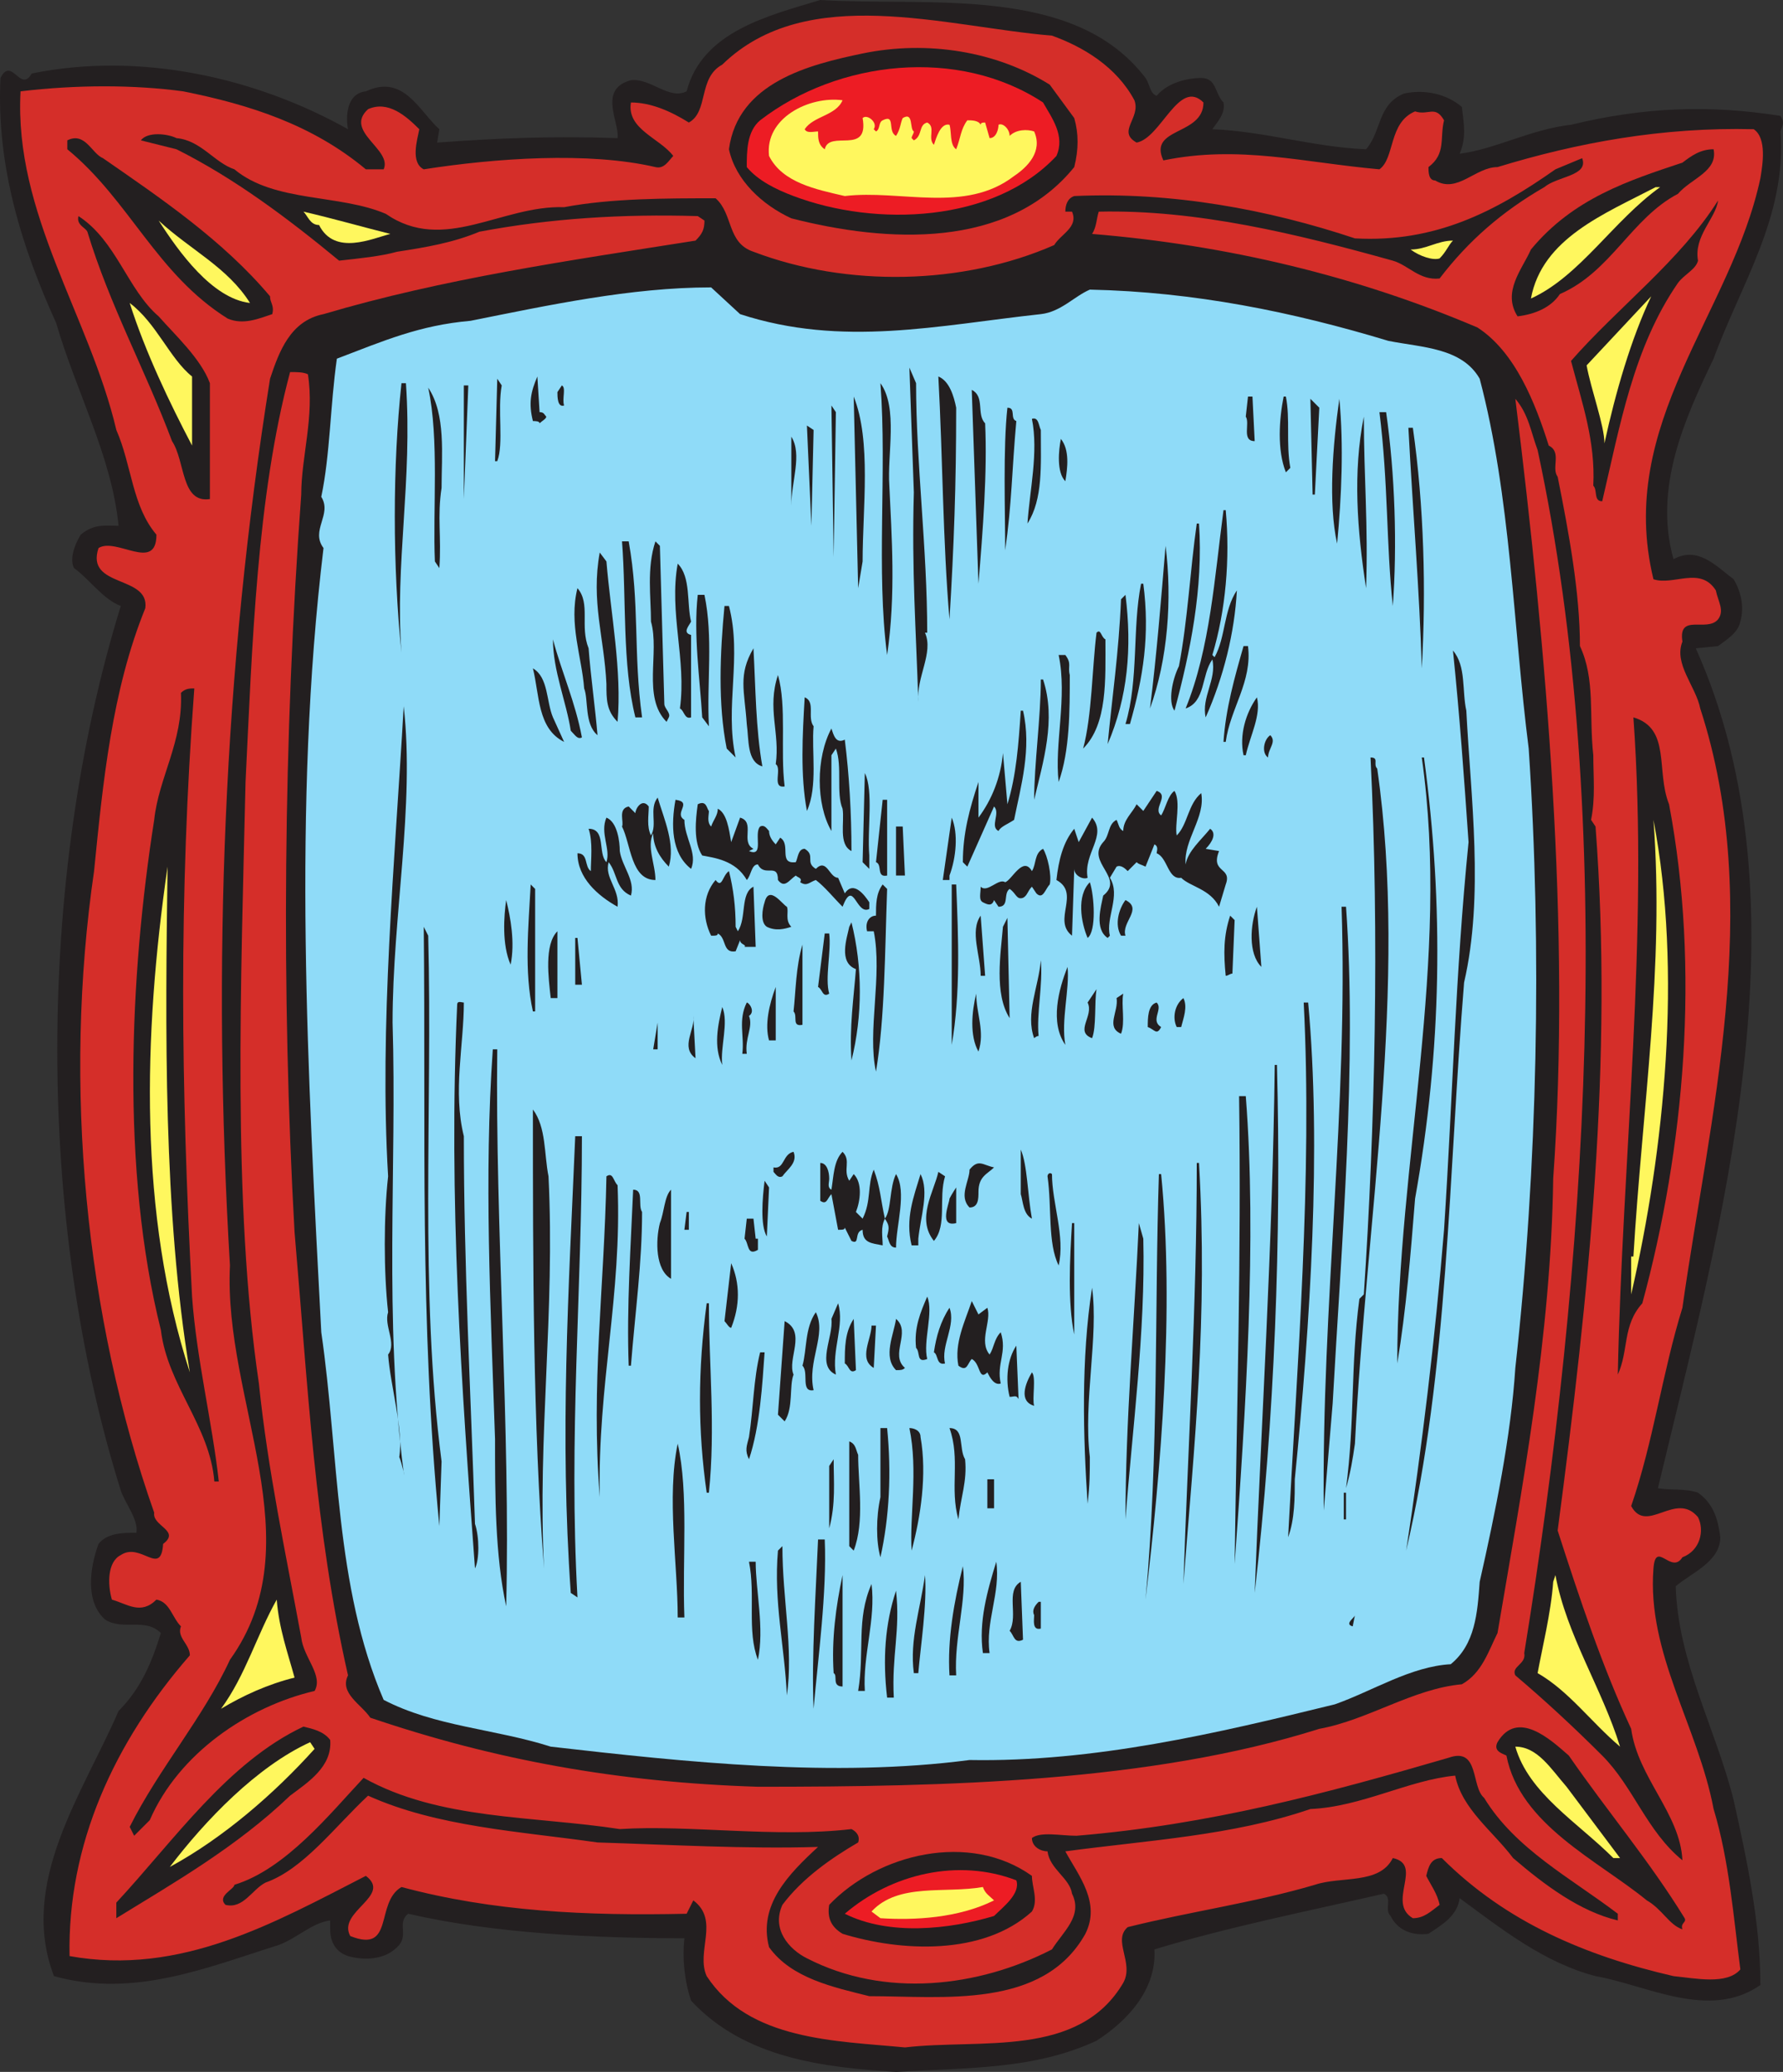
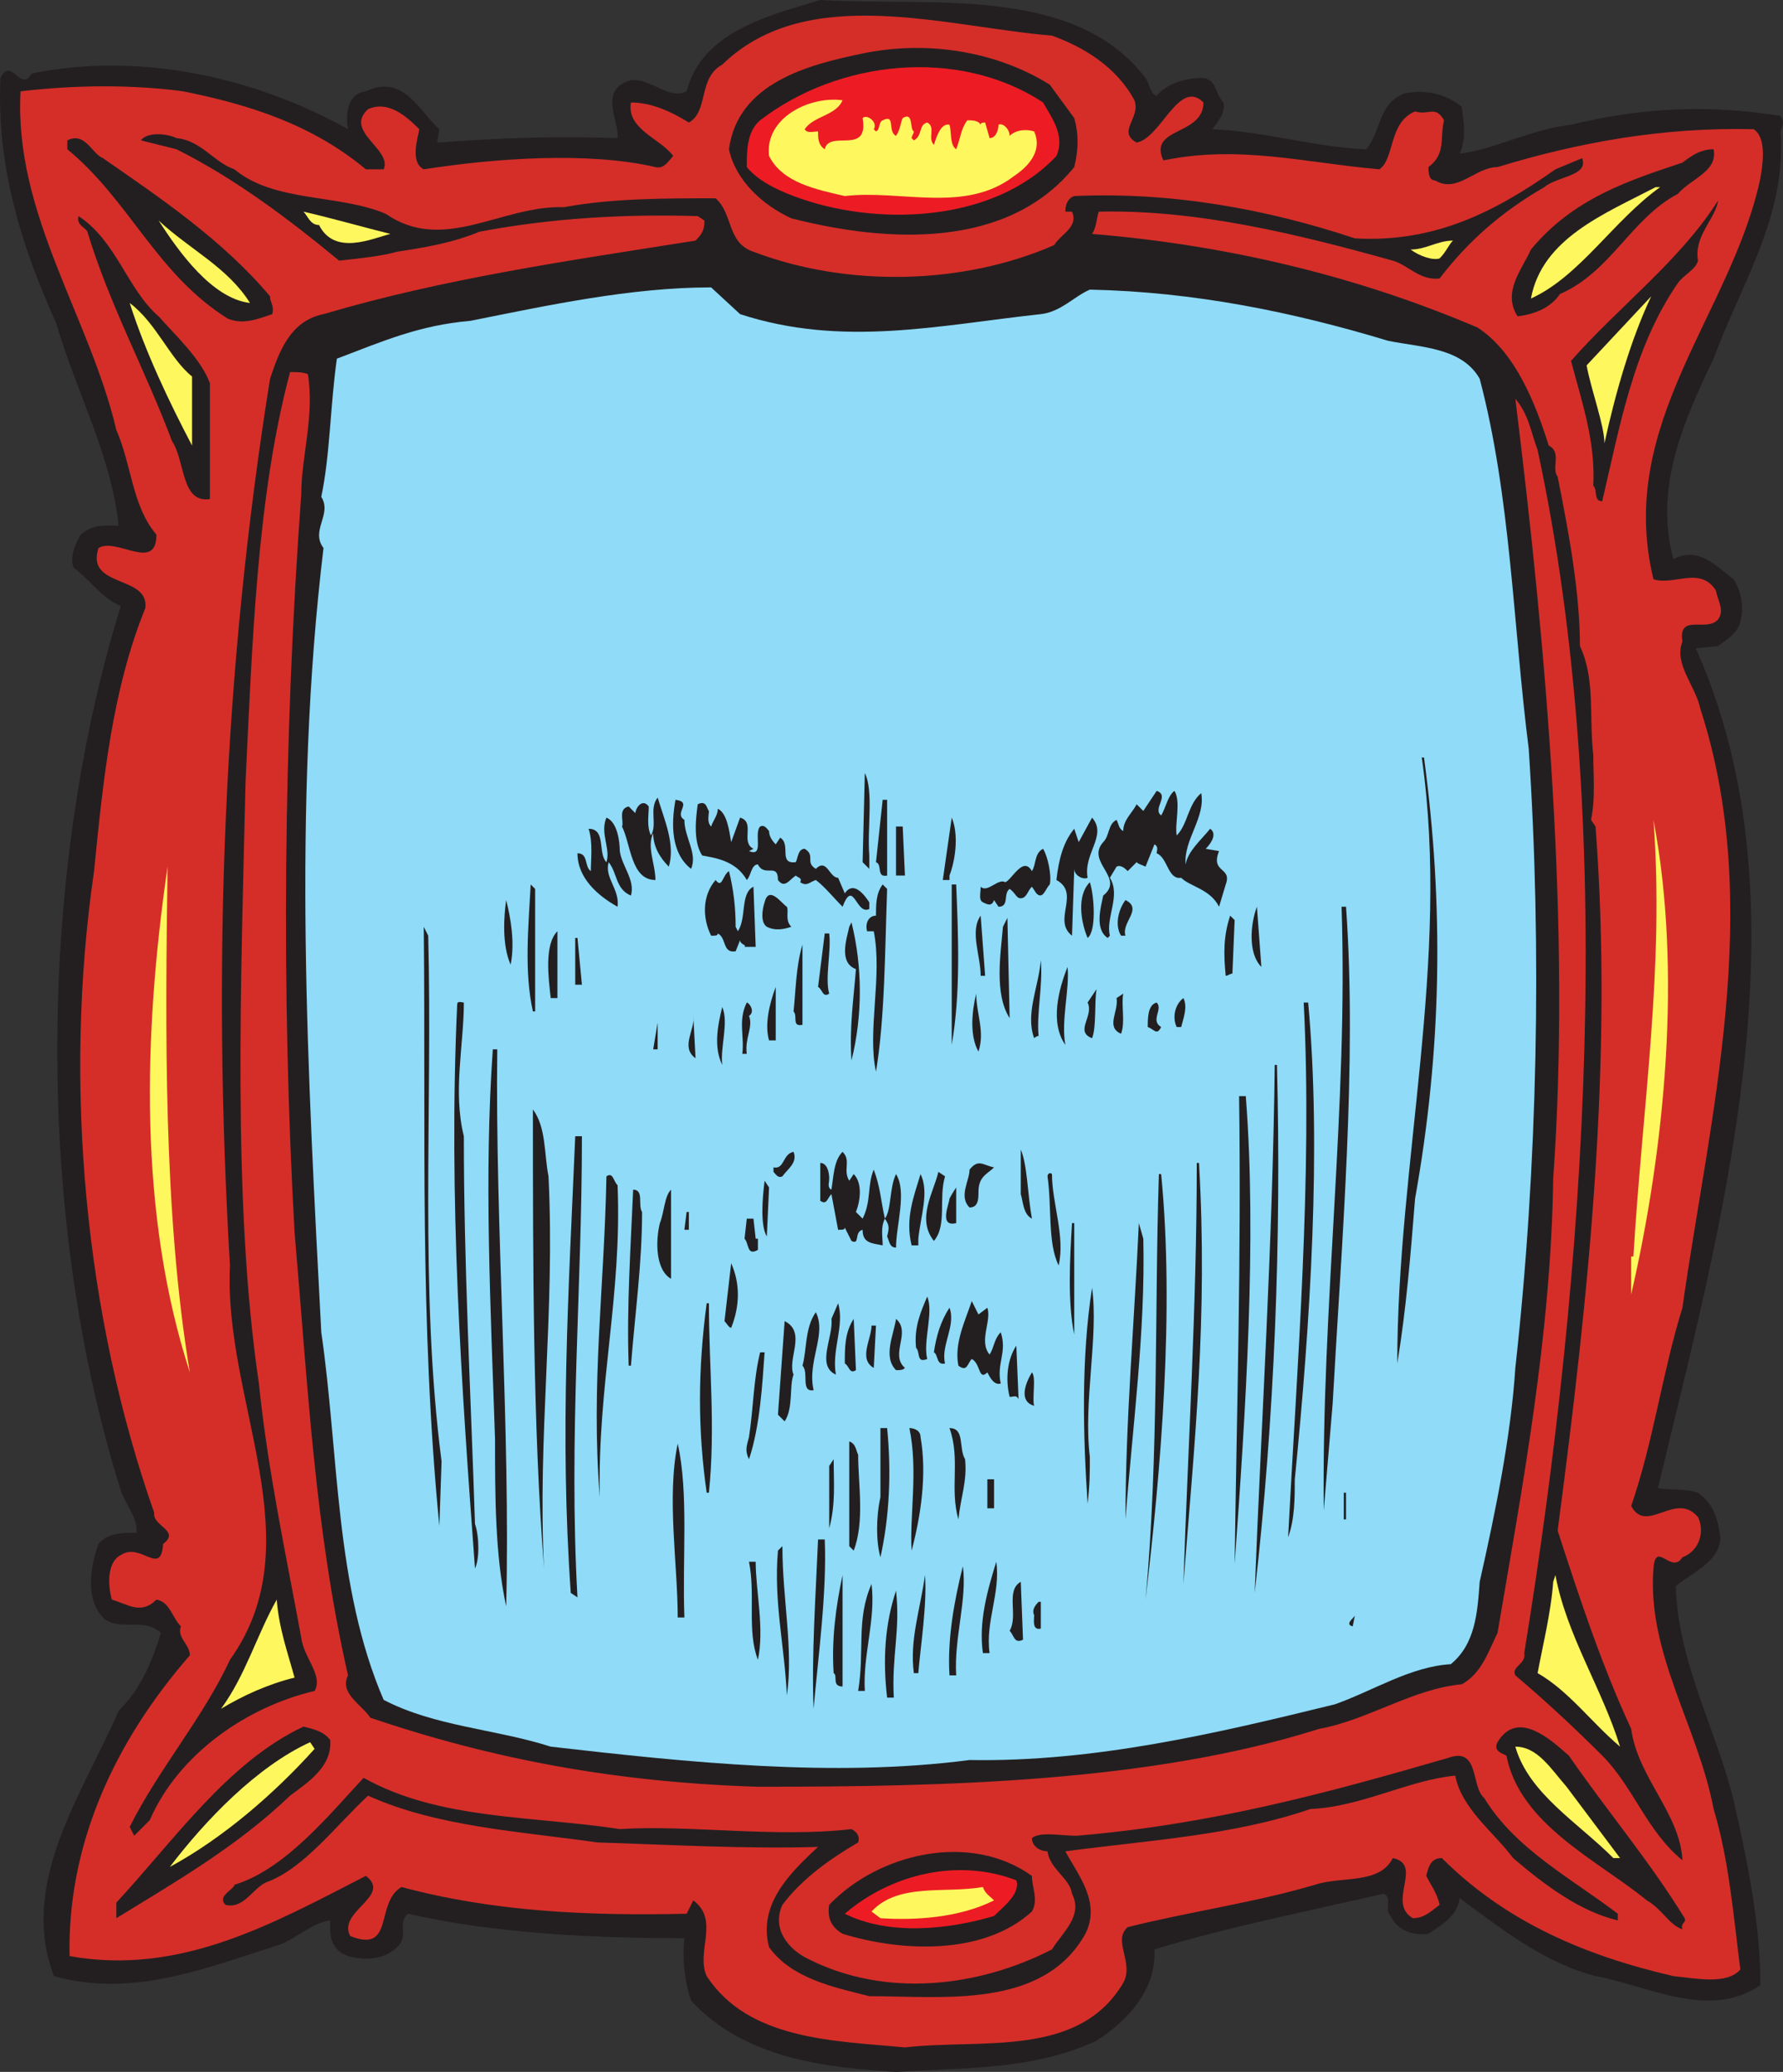
<svg xmlns="http://www.w3.org/2000/svg" width="600.28" height="697.5">
  <rect width="100%" height="100%" fill="#333333" stroke="none" />
  <path fill="#231f20" fill-rule="evenodd" d="M385.664 26.25c1.5 2.25 1.5 5.25 3.75 6 3.75-4.5 10.5-6 15-6 5.25 0 4.5 5.25 7.5 8.25.75 3.75-2.25 6.75-3.75 9 18 .75 33.75 6 51.75 6.75 5.25-6 3.75-15 12.75-18.75 6.75-1.5 14.25 0 19.5 4.5.75 6 1.5 10.5-.75 15.75 12-1.5 24-8.25 37.5-9.75 24.75-6 46.5-6.75 70.5-3 1.5 2.25.75 3 0 5.25 2.25 28.5-13.5 51.75-22.5 76.5-9.75 20.25-20.25 43.5-13.5 67.5 8.25-4.5 14.25 2.25 20.25 6.75 2.25 3.75 3.75 9 2.25 14.25-.75 3.75-4.5 6-7.5 8.25l-7.5.75c39 87 8.25 195-12.75 282.75 4.5.75 9 0 13.5 1.5 5.25 3.75 6.75 9 7.5 15 0 8.25-9.75 12-15 16.5.75 25.5 13.5 48 19.5 72 4.5 20.25 9 41.25 9 62.25-17.25 12-38.25 0-55.5-3-17.25-4.5-31.5-15.75-45.75-26.25-.75 6-6 9-10.5 12-6 .75-10.5-1.5-12.75-6-2.25-2.25.75-6-2.25-7.5-26.25 6-52.5 11.25-77.25 18.75.75 13.5-9 24-19.5 30.75-21 9.75-42.75 9-67.5 10.5-24-1.5-51-4.5-69-24-2.25-6.75-3-14.25-2.25-21-29.25 0-63.75-1.5-93-8.25-3.75 3 0 6.75-3 10.5-4.5 5.25-12 5.25-17.25 3.75-4.5-1.5-6-5.25-6-9v-3c-6 .75-11.25 6-17.25 8.25-24 7.5-48.75 18-75.75 10.5-12-31.5 9.75-61.5 21.75-89.25 7.5-7.5 11.25-16.5 14.25-26.25-5.25-5.25-12.75-.75-18.75-4.5-6.75-6-5.25-17.25-2.25-25.5 3-3.75 8.25-3.75 12.75-3.75.75-4.5-3.75-9.75-5.25-14.25-28.5-90.75-28.5-205.5 0-297.75-6-2.25-10.5-9-15.75-12.75-1.5-3 0-7.5 2.25-11.25 4.5-3.75 8.25-3 12.75-3-2.25-23.25-14.25-45-21-68.25C7.664 84-1.336 56.25.164 26.25c3.75-7.5 6.75 5.25 10.5-1.5 36.75-7.5 75.75 1.5 106.5 18.75-.75-3.75-.75-12 6-12.75 12.75-6 18 6.75 24.75 12.75l-.75 4.5c20.25-1.5 39-2.25 60.75-1.5.75-5.25-6.75-16.5 4.5-19.5 6.75-.75 12.75 6.75 18.75 3.75 5.25-20.25 27.75-25.5 45-30.75 36.75 2.25 85.5-5.25 109.5 26.25" />
  <path fill="#d52e29" fill-rule="evenodd" d="M381.914 33.75c2.25 6-6 10.5.75 14.25 8.25-1.5 14.25-21.75 22.5-13.5 0 11.25-18.75 8.25-13.5 19.5 25.5-5.25 47.25.75 72.75 3 5.25-3.75 3-15.75 12-19.5 4.5 1.5 6.75-2.25 9.75 3-1.5 6 .75 11.25-5.25 15.75 0 1.5 0 4.5 2.25 4.5 7.5 4.5 13.5-4.5 21-4.5 27-8.25 55.5-13.5 86.25-12.75 4.5 3 3 12 2.25 16.5-9.75 45.75-48.75 82.5-36 135 6.75 2.25 15.75-4.5 21 3.75.75 3.75 3 6.75.75 9.75-3.75 4.5-13.5-2.25-12 7.5-3 7.5 4.5 15 6 22.5 21.75 66.75 3 138-6 201.75-6.75 21.75-9.75 45-17.25 66.75 5.25 9.75 15-5.25 22.5 3.75 2.25 4.5.75 11.25-5.25 13.5-3.75 6-9-6-9.75 3.75-2.25 28.5 15 53.25 20.25 81 5.25 17.25 6.75 36.75 9 54-4.5 5.25-15 3-22.5 2.25-29.25-6.75-56.25-18-78-39.75-3.75 0-4.5 3-5.25 6 1.5 3 3.75 6 4.5 9.75-3 2.25-5.25 4.5-9 4.5-9-5.25 3.75-18-6.75-20.25-4.5 9-17.25 6-26.25 9-20.25 6-42 9-63 14.25-5.25 4.5 2.25 12-1.5 18.75-15 25.5-48 18.75-73.5 21.75-23.25-2.25-52.5-2.25-66.75-24-3.75-8.25 4.5-18.75-4.5-25.5l-2.25 4.5c-33.75.75-65.25-.75-96-9-9 5.25-2.25 22.5-17.25 16.5-4.5-8.25 14.25-13.5 5.25-20.25-30.75 15.75-62.25 33.75-99.75 27-.75-37.5 15-72 40.5-101.25 0-3.75-4.5-6-3-9.75-3-3-3.75-8.25-8.25-9-5.25 5.25-9.75 1.5-15 0-1.5-5.25-1.5-12.75 3-15 6.75-4.5 13.5 7.5 14.25-3.75 6-4.5-3.75-6-3-10.5-23.25-66-30.75-144-20.25-216 3-30 6-60.75 17.25-88.5 1.5-11.25-20.25-6.75-15.75-20.25 6-3.75 19.5 8.25 19.5-4.5-8.25-9.75-8.25-23.25-13.5-35.25-9-38.25-34.5-72.75-32.25-114 18.75-2.25 38.25-2.25 54.75 0 22.5 4.5 43.5 11.25 61.5 26.25h6c3-6.75-13.5-12.75-5.25-20.25 6.75-3 12.75 2.25 17.25 6.75-.75 3.75-3 11.25 1.5 13.5 24-3.75 55.5-6 78-.75 3 .75 4.5-2.25 6-3.75-4.5-6-15.75-9-14.25-18 6.75 0 13.5 3 19.5 6.75 6.75-3.75 3-15 11.25-19.5 28.5-27.75 75-12.75 111-9.75 10.5 3.75 21.75 10.5 27.75 21.75" />
  <path fill="#231f20" fill-rule="evenodd" d="M361.664 39.75c1.5 5.25 1.5 10.5 0 16.5-22.5 27.75-63 25.5-95.25 17.25-9.75-4.5-18.75-12.75-21-23.25 3-22.5 27-28.5 45-32.25 21.75-4.5 45-.75 63 10.5l8.25 11.25" />
  <path fill="#ed1c24" fill-rule="evenodd" d="M351.164 34.5c3 5.25 7.5 11.25 4.5 18-21 22.5-60.75 24-88.5 13.5-6-2.25-12-5.25-15.75-9.75 0-5.25 0-12 4.5-15.75 26.25-20.25 66.75-24.75 95.25-6" />
  <path fill="#fff75e" fill-rule="evenodd" d="M283.664 33.75c-2.25 5.25-9.75 5.25-12.75 9.75.75 1.5 3 .75 4.5.75 0 2.25 0 4.5 2.25 6 1.5-6.75 15 2.25 12.75-10.5 1.5-1.5 5.25 1.5 3.75 3.75l.75.75c1.5-.75.75-3 2.25-3.75 4.5-2.25 1.5 3.75 4.5 5.25 1.5-2.25 1.5-4.5 2.25-6 3.75-2.25 2.25 3.75 3.75 4.5 0 .75-.75 1.5-.75 2.25l.75.75c3-1.5 1.5-5.25 4.5-6 3 1.5 0 5.25 2.25 7.5.75-2.25 2.25-7.5 5.25-6.75.75 2.25 0 6.75 2.25 8.25 1.5-3.75 1.5-6.75 3.75-9.75 1.5 0 3.75 0 4.5 1.5 0-.75.75-.75 1.5-.75l1.5 5.25c2.25 0 3-3 3-4.5 1.5-.75 3.75 1.5 3.75 3.75 2.25-2.25 6-2.25 8.25-1.5 3 6.75-2.25 12-6.75 15-16.5 12.75-38.25 4.5-57 6.75-9.75-2.25-21-4.5-25.5-13.5-1.5-12.75 13.5-20.25 24.75-18.75" />
  <path fill="#231f20" fill-rule="evenodd" d="M78.914 57c13.5 11.25 35.25 8.25 51 15 19.5 13.5 39-3 60-2.25 15.75-3 34.5-3 51-3 6 5.25 3.75 15 12.75 18 31.5 12 70.5 11.25 101.25-2.25 2.25-3.75 8.25-6 6-11.25h-2.25c0-2.25.75-4.5 3-5.25 33-1.5 65.25 4.5 94.5 14.25 27 1.5 47.25-9 67.5-23.25l9-3.75c2.25 6-8.25 6-12.75 9.75-14.25 8.25-25.5 18-35.25 30.75-6.75.75-10.5-4.5-15.75-6-32.25-9-66-17.25-99-16.5-.75 2.25-.75 5.25-2.25 7.5 45.75 3.75 89.25 14.25 129.75 31.5 12.75 8.25 19.5 25.5 24 39.75 4.5 2.25.75 7.5 3 10.5 3.75 18.75 7.5 39 7.5 57 5.25 11.25 3 23.25 4.5 36.75 0 7.5.75 14.25-.75 21.75l1.5 2.25c6 78.75-2.25 157.5-12.75 237 7.5 23.25 15 45.75 24.75 66.75 2.25 16.5 16.5 28.5 17.25 44.25-12-9.75-16.5-24.75-27-35.25-9.75-9.75-19.5-18.75-29.25-27-1.5-3 3.75-3.75 3-7.5 21-129 31.5-279.75 4.5-405-2.25-6-3-12-7.5-17.25 10.5 84.75 18.75 178.5 12.75 262.5-.75 53.25-10.5 104.25-18.75 153-3 6-5.25 13.5-12 17.25-16.5 1.5-31.5 12-48 15-57 18-126 19.5-189 19.5-47.25-1.5-88.5-9-130.5-23.25-3-4.5-10.5-8.25-7.5-14.25-11.25-49.5-13.5-97.5-18-149.25-4.5-80.25-3.75-166.5 2.25-248.25 0-12.75 4.5-26.25 2.25-40.5-1.5-.75-3.75-.75-6-.75-11.25 42-12.75 92.25-15 138-1.5 66-4.5 141.75 4.5 202.5 3 29.25 9 57 14.25 85.5.75 6.75 7.5 12.75 4.5 18-22.5 5.25-45.75 21-55.5 43.5l-5.25 5.25-1.5-3c9.75-19.5 24.75-36.75 33.75-56.25 28.5-39.75-2.25-87 0-132.75-6-101.25-2.25-200.25 13.5-298.5 3-9 6.75-19.5 18-21.75 40.5-12 82.5-18 125.25-24.75 2.25-2.25 3-3.75 3-6.75l-2.25-1.5c-25.5-.75-49.5.75-73.5 5.25-9 3.75-18 5.25-27.75 6.75-5.25 1.5-12.75 2.25-19.5 3-17.25-14.25-35.25-27.75-54.75-37.5l-12-3c2.25-3 9-2.25 12-.75 8.25.75 12.75 8.25 19.5 10.5" />
  <path fill="#231f20" fill-rule="evenodd" d="M34.664 53.25c19.5 13.5 40.5 27.75 56.25 46.5 0 2.25 1.5 3 .75 6-4.5 1.5-9.75 3.75-15 1.5-24-15-33-39.75-54-57v-3c6-3 8.25 4.5 12 6m542.25-3c1.5 7.5-7.5 9.75-12 15-15.75 8.25-22.5 26.25-39.75 33.75-3 4.5-8.25 6.75-14.25 7.5-5.25-8.25 1.5-15.75 4.5-22.5 14.25-17.25 33-23.25 51-29.25 3-2.25 6-4.5 10.5-4.5" />
  <path fill="#fff75e" fill-rule="evenodd" d="M558.914 63c-15.75 11.25-27 30-43.5 37.5 3.75-20.25 24.75-28.5 42-37.5h1.5" />
  <path fill="#231f20" fill-rule="evenodd" d="M571.664 87.75c-.75 3-4.5 4.5-6.75 7.5-15 21.75-19.5 48-25.5 73.5-3 0-1.5-3.75-3-5.25.75-15-3.75-27.75-7.5-42 15.75-18 36.75-33.75 49.5-54-.75 6-8.25 12-6.75 20.25" />
  <path fill="#fff75e" fill-rule="evenodd" d="M131.414 78.75c-6 1.5-18.75 7.5-24-3-3 0-3.75-3-5.25-4.5 9.75 2.25 20.25 5.25 29.25 7.5" />
  <path fill="#231f20" fill-rule="evenodd" d="M53.414 106.5c5.25 6 14.25 14.25 17.25 22.5v39c-9.75 1.5-8.25-12.75-12.75-19.5-9-24-21-45.75-28.5-70.5-.75-1.5-3.75-2.25-3-5.25 12.75 8.25 16.5 24.75 27 33.75" />
  <path fill="#fff75e" fill-rule="evenodd" d="M84.164 102c-12.75-1.5-24-17.25-30.75-27.75C63.914 84 76.664 90 84.164 102m405-21c-1.5 1.5-2.25 3.75-4.5 6-2.25.75-6.75-.75-9.75-3 5.25 0 9-3 14.25-3" />
  <path fill="#8fdbf8" fill-rule="evenodd" d="M249.164 105.75c34.5 11.25 66.75 3.75 101.25 0 6.75-.75 11.25-6 16.5-8.25 35.25.75 68.25 7.5 100.5 17.25 11.25 2.25 24.75 2.25 30.75 12.75 10.5 39.75 11.25 83.25 16.5 124.5 4.5 67.5 3 141-4.5 208.5-1.5 23.25-6.75 48.75-12 72-.75 10.5-1.5 21-9.75 27.75-13.5.75-26.25 9-39 13.5-39.75 9.75-81 19.5-123 18.75-45.75 6-95.25.75-141-4.5-18.75-6-39-6.75-56.25-15.75-16.5-38.25-15-82.5-21-123.75-4.5-86.25-9.75-177 .75-264-4.5-6 3-11.25-.75-17.25 3-14.25 3-30.75 5.25-46.5 15.75-6 27.75-11.25 45-12.75 26.25-5.25 54-11.25 81-11.25l9.75 9" />
  <path fill="#fff75e" fill-rule="evenodd" d="M540.164 149.25c0-6-4.5-18-6-26.25l21.75-23.25c-6.75 14.25-12 32.25-15.75 49.5m-475.5-22.5V150c-7.5-14.25-15.75-31.5-21-48 9 6.75 13.5 18.75 21 24.75" />
-   <path fill="#231f20" fill-rule="evenodd" d="M308.414 129c0 27 3.75 55.5 3.75 84h-.75c3 6.75-3 15-2.25 23.25-.75-24-2.25-44.25-1.5-70.5l-1.5-42 2.25 5.25m-126.75 9.75c1.5 0 1.5.75 2.25 1.5 0 .75-1.5 1.5-2.25 2.25 0-.75-1.5-.75-2.25-.75-1.5-6-.75-9.75 1.5-15l.75 12m140.25-1.5c0 26.25-.75 46.5-2.25 71.25-2.25-26.25-2.25-54-3.75-81.75 3.75 1.5 5.25 6.75 6 10.5m-153-7.5c-1.5 8.25.75 19.5-1.5 25.5h-.75l.75-27.75 1.5 2.25m-32.25-.75c2.25 33-3.75 60.75-1.5 90.75-3-29.25-3-63 0-90.75h1.5m162.75 34.5c.75 16.5 2.25 36.75-.75 57-3.75-28.5 0-61.5-2.25-91.5 6 8.25 2.25 24 3 34.5m-143.25 4.5v-38.25h1.5zm33.75-31.5c-2.25.75-2.25-3-2.25-4.5l1.5-2.25c1.5.75 0 4.5.75 6.75m-41.25 27.75c-1.5 9.75 0 16.5-.75 27l-1.5-2.25c-.75-17.25 1.5-41.25-2.25-58.5 6 9 4.5 22.5 4.5 33.75m183-21.75c.75 16.5-.75 36-2.25 54l-2.25-65.25c4.5 2.25 1.5 8.25 4.5 11.25m90.75 6c-4.5 0-1.5-6-3-8.25l.75-6.75h1.5l.75 15m10.5-15c1.5 7.5 0 15.75 1.5 24l-1.5 1.5c-3-7.5-2.25-18-.75-25.5h.75m-142.5 55.5-1.5 9-1.5-64.5c6 15 3 37.5 3 55.5m152.25-22.5h-.75l-.75-32.25 3 3-1.5 29.25m7.5 16.5c-3-13.5-1.5-33 .75-48.75 1.5 15.75.75 33-.75 48.75m-169.5 4.5-.75-51 1.5 2.25zm61.5-45.75c-1.5 16.5-1.5 27.75-3.75 43.5 0-12.75-.75-34.5.75-48 3 0 .75 3.75 3 4.5m124.5-3c3 21 3.75 45 2.25 65.25-2.25-21-1.5-41.25-4.5-65.25h2.25m-7.5 1.5c0 20.25 1.5 36.75.75 57.75-3-19.5-4.5-39-.75-57.75m-108.75 4.5c0 12 .75 23.25-4.5 31.5.75-11.25 3.75-24 1.5-35.25 2.25-.75 2.25 2.25 3 3.75M273.164 177l-1.5-33.75 2.25 1.5zm202.5-33c3.75 26.25 4.5 54.75 3 81-.75-26.25-3-52.5-4.5-81h1.5m-209.25 26.25V147c3.75 6 0 15 0 23.25m92.25-8.25c-3-3-2.25-10.5-1.5-14.25 3 3.75 2.25 9.75 1.5 14.25m54 9.75c1.5 16.5 0 33.75-4.5 48.75l.75.75c3.75-6.75 3-15.75 7.5-22.5-.75 14.25-4.5 29.25-10.5 42.75-1.5-6.75 3.75-12.75 2.25-19.5-3.75 5.25-2.25 14.25-9 16.5 8.25-20.25 9.75-44.25 12.75-66.75h.75m-9 4.5c1.5 21.75-3 43.5-8.25 63-2.25-3-.75-10.5 1.5-15 3-15.75 3.75-32.25 6-48h.75m-192 6c3.75 21 1.5 37.5 4.5 59.25h-2.25c-4.5-18-3-39.75-4.5-59.25h2.25m12 54.75c0 1.5 2.25 3 1.5 4.5l-.75 1.5c-8.25-8.25-2.25-23.25-5.25-33.75 0-8.25-1.5-18 1.5-27l1.5 1.5 1.5 53.25m163.5 1.5c2.25-18 3.75-36.75 5.25-54.75 2.25 18 .75 38.25-5.25 54.75m-183-49.5c1.5 18 5.25 36.75 3.75 54-3.75-3.75-3.75-7.5-3.75-12.75-.75-15.75-5.25-27.75-2.25-44.25l2.25 3m28.5 20.25c-.75 1.5-3 3.75 0 4.5v27.75c-2.25.75-2.25-2.25-3.75-3 2.25-16.5-3.75-32.25-.75-48.75 4.5 4.5 3 13.5 4.5 19.5m152.25-12.75c2.25 17.25 0 31.5-4.5 47.25h-1.5c4.5-15 2.25-32.25 5.25-47.25h.75m-186.75 21.75c.75 9.75 2.25 20.25 3 29.25-4.5-3.75-3-12-4.5-15.75-.75-10.5-5.25-21.75-2.25-33.75 4.5 5.25.75 12.75 3.75 20.25m39-18c3 14.25.75 29.25 1.5 44.25l-2.25-3c-.75-12.75-3-27.75-1.5-41.25h2.25m135.75 50.25c1.5-15.75 3.75-30.75 4.5-48.75l1.5-1.5c2.25 18 .75 34.5-6 50.25m-127.5-46.5c4.5 17.25-1.5 33.75 2.25 51l-3-3c-3-15-2.25-32.25-.75-48h1.5m126.75 11.25c0 13.5.75 28.5-7.5 36.75 3-11.25 3-27 4.5-39 1.5-1.5 1.5 1.5 3 2.25m-176.25 33c-1.5.75-2.25-.75-3.75-2.25-1.5-9.75-6-20.25-6-30.75 3 11.25 7.5 21 9.75 33m224.25-30.75c1.5 12-6 21-7.5 32.25h-.75c.75-11.25 3.75-21.75 6.75-32.25h1.5m-166.5.75c.75 13.5.75 27 3 39.75-5.25-1.5-4.5-9-5.25-14.25-.75-11.25-3-16.5 2.25-25.5m240 21c1.5 29.25 6 62.25-.75 91.5-5.25 64.5-5.25 130.5-19.5 191.25 5.25-34.5 9.75-71.25 12.75-108 3-45.75 3.75-85.5 8.25-130.5-1.5-21.75-3-42.75-5.25-64.5 4.5 5.25 3 13.5 4.5 20.25m-135-18.75c2.25 3 .75 3.75 1.5 6.75 0 12 0 25.5-3.75 36-1.5-12.75 3-28.5 0-42.75h2.25m-172.5 21 3.75 8.25c-9-4.5-8.25-15.75-10.5-24.75 5.25 3 4.5 11.25 6.75 16.5m78 23.25c-4.5.75-.75-6-3-7.5 1.5-10.5-3-18.75.75-30 3 10.5.75 25.5 2.25 37.5m87-36c4.5 13.5 0 27.75-3 40.5 0-12 2.25-27.75 2.25-40.5h.75m-285.75 3c-5.25 70.5-4.5 133.5-.75 204.75 1.5 21 6.75 42 9 62.25h-1.5c-1.5-18.75-15.75-32.25-18-51-13.5-54-10.5-119.25-2.25-171.75 1.5-14.25 9.75-26.25 9-42.75 1.5-1.5 3-1.5 4.5-1.5m354 22.5h-.75c-1.5-6.75.75-14.25 4.5-19.5 1.5 6-2.25 12.75-3.75 19.5m-145.5-9.75c-.75 8.25 1.5 20.25-2.25 28.5-2.25-12-1.5-25.5-.75-38.25 3.75 1.5.75 6.75 3 9.75m-141.75 99.75c1.5 48.75-3 99.75 3.75 151.5.75 3-.75-3.75-1.5-5.25 1.5-9-3-24-3.75-34.5 3-3.75-1.5-9.75 0-14.25-1.5-13.5-1.5-32.25 0-45.75-3-50.25 2.25-105.75 5.25-158.25 3.75 33.75-3.75 70.5-3.75 106.5m212.25-105c3 12.75-.75 25.5-3 36.75-2.25 1.5-4.5 2.25-5.25 3.75-3-1.5.75-6-1.5-8.25l-9 20.25-1.5-1.5c0-9.75 2.25-18 5.25-27v12c4.5-6 7.5-13.5 8.25-21.75l1.5 17.25c3-9.75 3.75-20.25 4.5-31.5h.75m217.5 31.5c10.5 55.5 5.25 115.5-9 168-6.75 7.5-4.5 15.75-8.25 24 1.5-73.5 10.5-147.75 5.25-221.25 12.75 3.75 7.5 18 12 29.25M284.414 249c1.5 12 2.25 24.75 2.25 37.5-4.5-2.25-2.25-9.75-3-14.25-2.25-5.25 0-14.25-2.25-20.25l-1.5 2.25v25.5c-5.25-9-5.25-24.75 0-34.5.75 2.25 1.5 5.25 4.5 3.75m142.5 6c-2.25-1.5-1.5-6 .75-7.5 2.25 2.25-.75 4.5-.75 7.5m36.75 3.75c10.5 72.75-3.75 151.5-7.5 227.25-.75 5.25-1.5 9.75-3 15 3-22.5 1.5-41.25 4.5-63.75l1.5-1.5c3.75-56.25 5.25-120.75 2.25-180.75 3 0 .75 2.25 2.25 3.75" />
  <path fill="#231f20" fill-rule="evenodd" d="M479.414 255c6.75 50.25 6 98.25-3 148.5-1.5 18.75-3 37.5-6 55.5 0-67.5 18-135.75 8.25-204h.75m-186.75 33v4.5l-2.25-2.25.75-30c3 6 .75 18.75 1.5 27.75m98.25-13.5c1.5-2.25 2.25-6.75 4.5-8.25 2.25 3.75 0 11.25.75 15 3.75-3.75 3.75-10.5 8.25-14.25 1.5 8.25-6 15.75-5.25 24 .75-4.5 5.25-8.25 8.25-12 2.25 1.5.75 4.5-1.5 6.75l4.5.75c-3 7.5 4.5 5.25 2.25 11.25l-2.25 7.5c-3-6-9.75-6.75-12.75-9.75-4.5.75-4.5-6.75-8.25-8.25 0-.75.75-2.25-.75-3l-3 7.5c-1.5-.75-2.25-.75-3-1.5l-3 3c-.75-.75-2.25-2.25-3.75-1.5l-2.25 3.75c3.75 6-1.5 13.5 0 19.5l-.75.75c-4.5-3-2.25-10.5-1.5-14.25 7.5-6-6-11.25 0-18 2.25-2.25 1.5-6 4.5-7.5.75 1.5.75 3 2.25 3.75 0-3.75 3-6 4.5-9l2.25 2.25 4.5-6.75c4.5 1.5-1.5 6 1.5 8.25m-165.75 17.25c-3-3-5.25-6.75-5.25-11.25-2.25 4.5.75 10.5.75 15.75-8.25 0-8.25-12-11.25-18 .75-1.5-1.5-6 2.25-6.75l2.25 2.25c0-1.5 2.25-5.25 4.5-2.25 0 3-.75 6.75.75 9.75 2.25-3.75-.75-9 2.25-12.75 2.25 7.5 6 15.75 3.75 23.25m5.25-15.75c0 6 4.5 11.25 2.25 16.5-6.75-5.25-6.75-15-5.25-23.25 6 .75-.75 4.5 3 6.75m68.25 18.75c-3.75.75-1.5-3.75-3.75-4.5l2.25-21h1.5v25.5m-60-21.75c0 1.5-.75 3.75.75 5.25.75-2.25 2.25-3.75 2.25-6 3 1.5 3.75 6.75 4.5 11.25l3-8.25c5.25 1.5 0 8.25 4.5 10.5l-1.5.75c5.25 2.25 1.5-6 3.75-8.25 1.5-.75 2.25.75 3 1.5 0 1.5.75 3 2.25 4.5l1.5-2.25c3.75 2.25-.75 9 5.25 8.25.75-1.5.75-4.5 3-4.5 3.75 2.25 0 4.5 3.75 6.75 3.75-3.75 4.5 3 7.5 3l2.25 5.25c3-4.5 6.75.75 8.25 3V306c-4.5 2.25-5.25-10.5-9-.75-3-3-6-6.75-9-9-2.25.75-3 2.25-5.25.75.75-1.5-.75-1.5-1.5-2.25-2.25 1.5-3.75 4.5-6 1.5 0-6-4.5-.75-6.75-5.25-2.25 0-2.25 3.75-3.75 5.25-3.75-6.75-11.25-7.5-15-8.25-3-4.5-2.25-12-1.5-17.25 3-1.5 3 1.5 3.75 2.25m-30 13.5c.75 5.25 5.25 9.75 3.75 15-5.25-2.25-4.5-7.5-7.5-11.25-1.5 5.25 3.75 9 3 15-6.75-3.75-13.5-9.75-13.5-18 3.75 0 2.25 4.5 4.5 6 0-3.75.75-9.75-.75-14.25 6 0 3 8.25 6 11.25 1.5-4.5-2.25-9.75 0-15 3.75 1.5 4.5 8.25 4.5 11.25m111 8.25v1.5h-2.25l3-21c2.25 5.25 1.5 13.5-.75 19.5m46.5.75c-1.5.75-4.5-.75-4.5-3l-.75 22.5c-6.75-5.25 3-14.25-5.25-18.75.75-6.75 2.25-12.75 6-17.25l1.5 4.5 4.5-8.25c5.25 6-3 12-1.5 20.25" />
  <path fill="#fff75e" fill-rule="evenodd" d="M549.164 435.75V423h.75c3-50.25 10.5-97.5 6.75-147 9.75 51 3.75 111-7.5 159.75" />
  <path fill="#231f20" fill-rule="evenodd" d="M304.664 294.75h-3v-16.5h2.25l.75 16.5m48.75 3c-1.5 1.5-2.25 5.25-4.5 3l-1.5-2.25c-1.5 1.5-1.5 3-3 3.75-2.25.75-2.25-1.5-4.5-3-2.25 1.5 0 6-3.75 6l-1.5-2.25c-.75 2.25-2.25 1.5-3.75.75s-.75-3-.75-5.25c2.25 2.25 6-3 8.25-1.5 2.25-.75 6-9 9-3.75 1.5-2.25.75-6 3.75-7.5 1.5 2.25 3 9 2.25 12" />
  <path fill="#fff75e" fill-rule="evenodd" d="M63.914 462c-17.25-53.25-15.75-113.25-7.5-170.25-.75 54-1.5 116.25 7.5 170.25" />
  <path fill="#231f20" fill-rule="evenodd" d="m247.664 312 .75 1.5c3-4.5.75-12.75 5.25-15l.75 20.25h-3.75c.75-.75-1.5-.75-1.5-2.25l-1.5 3.75c-4.5.75-3-4.5-6-6 0 .75-.75.75-2.25.75-3-6-3-13.5 1.5-18.75 2.25 3 2.25-1.5 4.5-3 1.5 6 2.25 12 2.25 18.75m118.5 3.75c-2.25-5.25-3.75-14.25.75-18.75 1.5 4.5 2.25 16.5-.75 18.75m-186 24.75h-.75c-3-13.5-1.5-28.5-.75-42.75l1.5 1.5v41.25m118.5-41.25c-.75 21-.75 43.5-3.75 61.5-3-13.5 2.25-32.25-.75-47.25h-2.25c-.75-3 .75-5.25 3-5.25 0-3.75 0-7.5 2.25-10.5l1.5 1.5m23.25-1.5c.75 18 1.5 36.75-1.5 54v-54h1.5m-57 7.5c.75 1.5-.75 4.5 1.5 6.75-2.25.75-5.25 1.5-8.25 0-2.25-1.5-1.5-6-.75-8.25 1.5-6 6 .75 7.5 1.5m-93 19.5c-3-6.75-2.25-16.5-1.5-21.75 1.5 6 3 14.25 1.5 21.75m207-9.75h-1.5c-2.25-3.75-.75-9 1.5-12 6 3-1.5 7.5 0 12m45.75 10.5c-4.5-4.5-3.75-14.25-1.5-20.25l1.5 20.25m28.5-20.25c3.75 52.5-1.5 113.25-4.5 167.25l-3 36c-.75-69.75 8.25-135.75 6-203.25h1.5m-121.5 23.25h-1.5c0-6.75-3.75-15 0-20.25l1.5 20.25m83.25-.75c-.75 0-1.5.75-2.25.75-.75-7.5-.75-13.5 1.5-20.25l1.5 1.5-.75 18m-75 15c-5.25-8.25-3-21.75-2.25-30.75l1.5-3 .75 33.75M286.664 357c-.75-11.25.75-21 1.5-30.75-6-2.25-3-10.5-2.25-14.25l.75-1.5c3.75 15 3.75 31.5 0 46.5m-142.5-42c1.5 58.5-3 119.25 4.5 177l-.75 21.75c-6.75-69.75-4.5-132.75-5.25-201.75l1.5 3m41.25 21c-.75-6.75-2.25-18 2.25-22.5V336h-2.25m93.75-21.75c.75 6-1.5 15 0 20.25-2.25 1.5-2.25-1.5-3.75-2.25l2.25-18h1.5m-83.25 17.25h-2.25v-15.75h.75l1.5 15.75m74.25 13.5c-3.75.75-1.5-3-3-4.5.75-6.75.75-15 3-22.5v27m79.5 3.75c-.75 0-1.5.75-1.5.75-3-8.25 1.5-17.25 2.25-26.25.75 8.25-1.5 18-.75 25.5m9 3c-5.25-7.5-2.25-18.75.75-26.25.75 7.5-2.25 18-.75 26.25m-99.75-1.5c-1.5-5.25 0-12 2.25-18v18h-2.25m108.75-.75c-6-2.25.75-7.5-1.5-12l3-4.5c-.75 4.5 0 12.75-1.5 16.5m-38.25 4.5c-3-5.25-2.25-13.5-.75-19.5 0 6.75 3 12.75.75 19.5m48-6c-5.25-2.25-.75-7.5-1.5-12l2.25-1.5c-.75 3.75.75 9.75-.75 13.5m20.25-2.25h-1.5c-1.5-3-.75-7.5 2.25-9.75 1.5 3 0 6.75-.75 9.75m-241.5-8.25c0 14.25-3.75 30 0 45 0 43.5 2.25 84.75 3.75 130.5 1.5 4.5 1.5 12 0 15-4.5-60.75-9-124.5-6-189.75 0-1.5 1.5-.75 2.25-.75m96 4.5c1.5 3.75-1.5 7.5-.75 12.75h-1.5c.75-6-1.5-11.25 1.5-17.25.75 0 3 3 .75 4.5m137.25-4.5c2.25 2.25-2.25 6 1.5 8.25-1.5 3-2.25.75-4.5 0 0-3 0-7.5 3-8.25m51 0c4.5 48.75.75 108-4.5 160.5 0 6 0 13.5-2.25 19.5 3-57.75 8.25-121.5 5.25-180h1.5m-197.25 21c-3-6-1.5-13.5 0-19.5 2.25 5.25-.75 13.5 0 19.5m-9-2.25c-5.25-3.75 0-9.75-.75-14.25l.75 14.25m-14.25-3 1.5-9v9zm-52.5 0c-.75 59.25 4.5 129 3 187.5-3.75-17.25-3.75-37.5-3.75-56.25-1.5-45-3.75-88.5-.75-131.25h1.5m262.5 5.25c1.5 58.5-.75 118.5-7.5 177.75 2.25-58.5 6-116.25 6.75-177.75h.75m-10.5 10.5c3.75 48 0 105.75-3.75 157.5.75-54 2.25-102.75 1.5-157.5h2.25m-234.75 27c2.25 45.75-3.75 87.75-1.5 132-3.75-48-3.75-102.75-3.75-154.5 4.5 6 3.75 15 5.25 22.5m11.25-13.5c0 51.75-4.5 101.25-1.5 155.25l-2.25-1.5c-3.75-53.25-.75-101.25 1.5-153.75h2.25m151.5 27.75c-3-1.5-3-6-3.75-8.25v-15c2.25 5.25 2.25 15 3.75 23.25m-84-14.25c-1.5.75-2.25-.75-3-1.5V393c3.75.75 3-4.5 6.75-5.25 1.5 3.75-2.25 6-3.75 8.25m22.5 1.5 1.5-2.25c3 3 2.25 9 .75 12.75l2.25 2.25c3-6 1.5-11.25 3.75-16.5 2.25 6 2.25 9.75 3.75 16.5 2.25-3 1.5-10.5 3.75-15 3.75 6 0 17.25 0 24.75-2.25 0-2.25-2.25-3-3.75.75-3 .75-3.75-.75-6-1.5 3-.75 6-.75 9-3.75-.75-6.75-.75-6.75-5.25-3 .75-.75 5.25-3.75 3.75l-2.25-4.5c0 .75-.75.75-2.25.75l-2.25-12c-1.5 1.5-1.5 3.75-3.75 2.25V391.5c2.25 0 3 3 3 5.25 0 1.5-.75 3 .75 3.75.75-4.5.75-9.75 3.75-12.75 3 3 0 6 2.25 9.75m48.75-4.5c-2.25 2.25-5.25 3-5.25 8.25 0 2.25 0 5.25-3 5.25-3.75-3.75 0-9 0-12.75 3-3.75 4.5-1.5 8.25-.75m69-1.5c3 52.5-1.5 93.75-5.25 141.75 1.5-45.75 4.5-93.75 4.5-141.75h.75m-85.5 4.5c-2.25 7.5.75 16.5-3.75 21.75-6-7.5 0-16.5 1.5-23.25l2.25 1.5m-9 21v2.25h-2.25c-2.25-9 .75-16.5 3-24 3 6 0 14.25-.75 21.75m45-21.75c0 9.75 4.5 21 2.25 30.75-3.75-7.5-2.25-19.5-3.75-30 0-.75.75-1.5 1.5-.75m36.75 0c4.5 45.75 0 99-5.25 143.25 4.5-48.75 3-98.25 4.5-143.25h.75m-183 3.75c1.5 37.5-6.75 66.75-6 105-3-38.25 1.5-69.75 2.25-108 2.25-1.5 2.25 1.5 3.75 3m50.25 17.25c-2.25-3.75-1.5-12.75-.75-18.75l1.5 2.25-.75 16.5m63.75-4.5c-6 1.5-2.25-6.75-2.25-8.25.75-1.5 2.25-3.75 2.25-3.75v12M216.164 408c0 17.25-2.25 33-3.75 51.75h-.75c-.75-19.5.75-41.25 1.5-59.25 3.75 0 1.5 5.25 3 7.5m9.75 22.5c-5.25-3-5.25-12.75-3.75-18.75 1.5-3.75 1.5-9 3.75-11.25v30m6-16.5h-1.5l.75-6h.75v6m22.5 3h.75v3.75c-3.75 2.25-3-2.25-4.5-3.75l.75-6.75h2.25l.75 6.75m107.25 32.25c-2.25-10.5-1.5-25.5-.75-37.5h.75v37.5m23.25-32.25c.75 31.5-3.75 64.5-6 94.5 0-33 3-66.75 4.5-99.75l1.5 5.25m-138.75 30c-.75 0-1.5-1.5-2.25-2.25l2.25-19.5c3 6.75 3 14.25 0 21.75m120.75 43.5c0 5.25 0 9-.75 15.75-1.5-22.5-2.25-48.75 1.5-72.75 2.25 16.5-3 38.25-.75 57m-54.75-33c-3.75 1.5-2.25-2.25-3.75-3.75-.75-6.75 1.5-12 3.75-17.25 2.25 5.25-1.5 15 0 21m20.25-17.25c1.5 4.5-3 11.25.75 15.75 1.5-2.25 1.5-5.25 3.75-7.5 2.25 6.75-1.5 10.5 0 17.25-2.25.75-3.75-2.25-4.5-3.75-3 3-2.25-3-5.25-4.5-1.5 1.5-1.5 4.5-4.5 2.25-1.5-7.5 2.25-15 4.5-21.75l2.25 4.5 3-2.25m-93.75-1.5c0 21 2.25 42 0 63.75h-.75c-3-21-3-41.25 0-63.75h.75m42.75 24c-6.75-3-.75-12.75-1.5-18.75l2.25-5.25c2.25 7.5-2.25 15.75-.75 24m36.75-3.75c-3 .75-2.25-3-3.75-3.75.75-5.25 2.25-10.5 5.25-15 2.25 6-3 12.75-1.5 18.75m-44.25 9c-4.5.75-1.5-6-3.75-8.25 1.5-5.25.75-12.75 4.5-18 3.75 7.5-3 16.5-.75 26.25m14.25-6.75c-2.25 1.5-2.25-1.5-3.75-2.25 0-5.25 0-10.5 3-15l.75 17.25m16.5-.75c-.75.75-1.5.75-3 .75-4.5-4.5-.75-12 0-17.25 5.25 4.5-2.25 12 3 16.5" />
  <path fill="#fff" fill-rule="evenodd" d="m328.664 444-1.5 9 1.5-9" />
  <path fill="#231f20" fill-rule="evenodd" d="M267.164 462.75c-1.5 3.75 0 11.25-3 15.75l-2.25-2.25 2.25-31.5c7.5 3.75.75 12.75 3 18m27-2.25c-5.25-3-.75-9.75-.75-14.25h1.5l-.75 14.25m48.75 10.5c-.75-1.5-1.5-.75-3-.75-1.5-6-.75-12.75 2.25-17.25l.75 18m-85.5-15.75c-.75 10.5-1.5 24.75-5.25 36-1.5-3-.75-4.5 0-7.5 1.5-9.75 1.5-19.5 3.75-28.5h1.5m90.75 18c-5.25-1.5-3-7.5-.75-11.25 1.5 1.5 0 9 .75 11.25m-49.5 7.5c1.5 15 .75 30-2.25 43.5-1.5-5.25-1.5-13.5 0-20.25v-23.25h2.25m11.25 3c2.25 12.75 0 27-3 38.25-.75-11.25 2.25-27-.75-41.25 1.5 0 3.75.75 3.75 3m15 7.5c.75 7.5-1.5 12.75-2.25 20.25-3-10.5.75-20.25-3-30.75 5.25 0 3 6.75 5.25 10.5m-36-1.5c0 9.75 2.25 22.5-1.5 32.25l-1.5-1.5v-35.25c2.25.75 2.25 3 3 4.5m-58.5 54.75h-2.25c0-18-3.75-40.5 0-58.5 3.75 16.5 1.5 39 2.25 58.5m48.75-30v-21l1.5-2.25c0 7.5.75 15-1.5 23.25m55.5-6.75h-2.25V498h2.25v9.75m117.75-5.25h.75v9h-.75v-9m-174.75 15.75c.75 18-2.25 39.75-3.75 57-.75-17.25.75-39 1.5-57h2.25m-12.75 52.5c-.75-16.5-4.5-31.5-3-48.75l1.5-1.5c0 18 3.75 34.5 1.5 50.25m-10.5-45c0 9.75 3 22.5.75 33-3.75-9.75-.75-21.75-3-33h2.25m78.75 30.75h-2.25c-1.5-10.5 1.5-21 4.5-30.75 1.5 10.5-3.75 20.25-2.25 30.75m-11.25 7.5h-2.25c-.75-12 1.5-24.75 4.5-36.75 1.5 11.25-3 24-2.25 36.75m-38.25 3.75c-3.75 0-1.5-3.75-3-4.5-.75-11.25.75-22.5 3-33v37.5m25.5-4.5h-1.5c-1.5-11.25 2.25-21.75 3.75-33 .75 9.75-1.5 24-2.25 33" />
  <path fill="#fff75e" fill-rule="evenodd" d="M545.414 588c-9.75-8.25-17.25-18.75-27.75-24.75 1.5-8.25 4.5-20.25 5.25-30.75l.75-2.25c3.75 20.25 15.75 38.25 21.75 57.75" />
  <path fill="#231f20" fill-rule="evenodd" d="M344.414 552c-3 1.5-3-1.5-4.5-3 3-5.25-1.5-13.5 3.75-16.5l.75 19.5m-51-18.75c1.5 12-3 24-2.25 36h-2.25c2.25-13.5-.75-24 4.5-36m7.5 38.25h-2.25c-1.5-12.75-.75-24.75 3-36 1.5 13.5-1.5 21.75-.75 36" />
  <path fill="#fff75e" fill-rule="evenodd" d="M99.164 564.75c-9 2.25-17.25 6-24.75 10.5 8.25-11.25 12-24.75 18.75-36.75.75 9.75 3.75 18 6 26.25" />
  <path fill="#231f20" fill-rule="evenodd" d="M350.414 548.25c-3 .75-2.25-3-2.25-4.5-.75-1.5 0-3 1.5-4.5h.75v9m105-.75c-3-.75.75-3 .75-3.75l-.75 3.75m-344.25 38.25c.75 9-7.5 14.25-13.5 18.75-18 17.25-39 29.25-58.5 41.25v-5.25c19.5-21 37.5-47.25 63-59.25 3 .75 6.75 1.5 9 4.5m417 5.25c13.5 19.5 27 35.25 39 54.75.75 1.5-1.5 1.5-.75 3.75-4.5-1.5-6.75-6.75-12-9.75-16.5-13.5-42.75-25.5-47.25-48.75-1.5-.75-4.5-1.5-3-4.5 6.75-11.25 18-.75 24 4.5" />
  <path fill="#fff75e" fill-rule="evenodd" d="M105.914 588.75c-13.5 15-30.75 30-48.75 39.75 12-15.75 29.25-33.75 47.25-42l1.5 2.25m421.5 12.75 18 24h-2.25c-12-12-28.5-21.75-33-37.5 7.5 0 12 7.5 17.25 13.5" />
  <path fill="#231f20" fill-rule="evenodd" d="M499.664 605.25c10.5 17.25 29.25 27 45 39v2.25c-12.75-3-24.75-12-35.25-21-6.75-9-17.25-16.5-19.5-27.75-15.75 1.5-31.5 10.5-48.75 11.25-26.25 9-54.75 10.5-82.5 14.25 4.5 8.25 12 17.25 6.75 27.75-14.25 25.5-48 21-72.75 21-12-3-26.25-6-33.75-16.5-3.75-14.25 6.75-24.75 16.5-33.75-24 .75-50.25-.75-74.25-1.5-26.25-3.75-54-5.25-77.25-15.75-11.25 10.5-21.75 24.75-34.5 29.25-4.5 2.25-7.5 9-13.5 7.5-3-3 3-5.25 3-6.75 17.25-5.25 32.25-24 43.5-36 25.5 14.25 57 12.75 86.25 17.25 23.25-1.5 52.5 3 78 0 1.5.75 3 2.25 2.25 4.5-9 5.25-18.75 12-25.5 21-3.75 8.25 2.25 15 8.25 18 26.25 13.5 57.75 9.75 82.5-3 3.75-6 10.5-11.25 6.75-18.75-.75-5.25-7.5-8.25-8.25-14.25-2.25 0-5.25-1.5-5.25-4.5 3-2.25 9.75-.75 15-.75 45-3.75 84-14.25 125.25-26.25 10.5-3.75 7.5 9.75 12 13.5" />
  <path fill="#231f20" fill-rule="evenodd" d="M347.414 631.5c0 3.75 2.25 8.25 0 12-16.5 15-44.25 13.5-63.75 7.5-3.75-2.25-5.25-5.25-4.5-9.75 16.5-17.25 47.25-24.75 68.25-9.75" />
  <path fill="#ed1c24" fill-rule="evenodd" d="M342.164 633c1.5 4.5-4.5 9-7.5 12-15 4.5-35.25 6.75-50.25-.75 15.75-13.5 38.25-18.75 57.75-11.25" />
  <path fill="#fff75e" fill-rule="evenodd" d="M334.664 639.75c-12 6-27 6.75-38.25 6l-3-2.25c9-9.75 24.75-6 37.5-8.25.75 2.25 2.25 3 3.75 4.5" />
</svg>